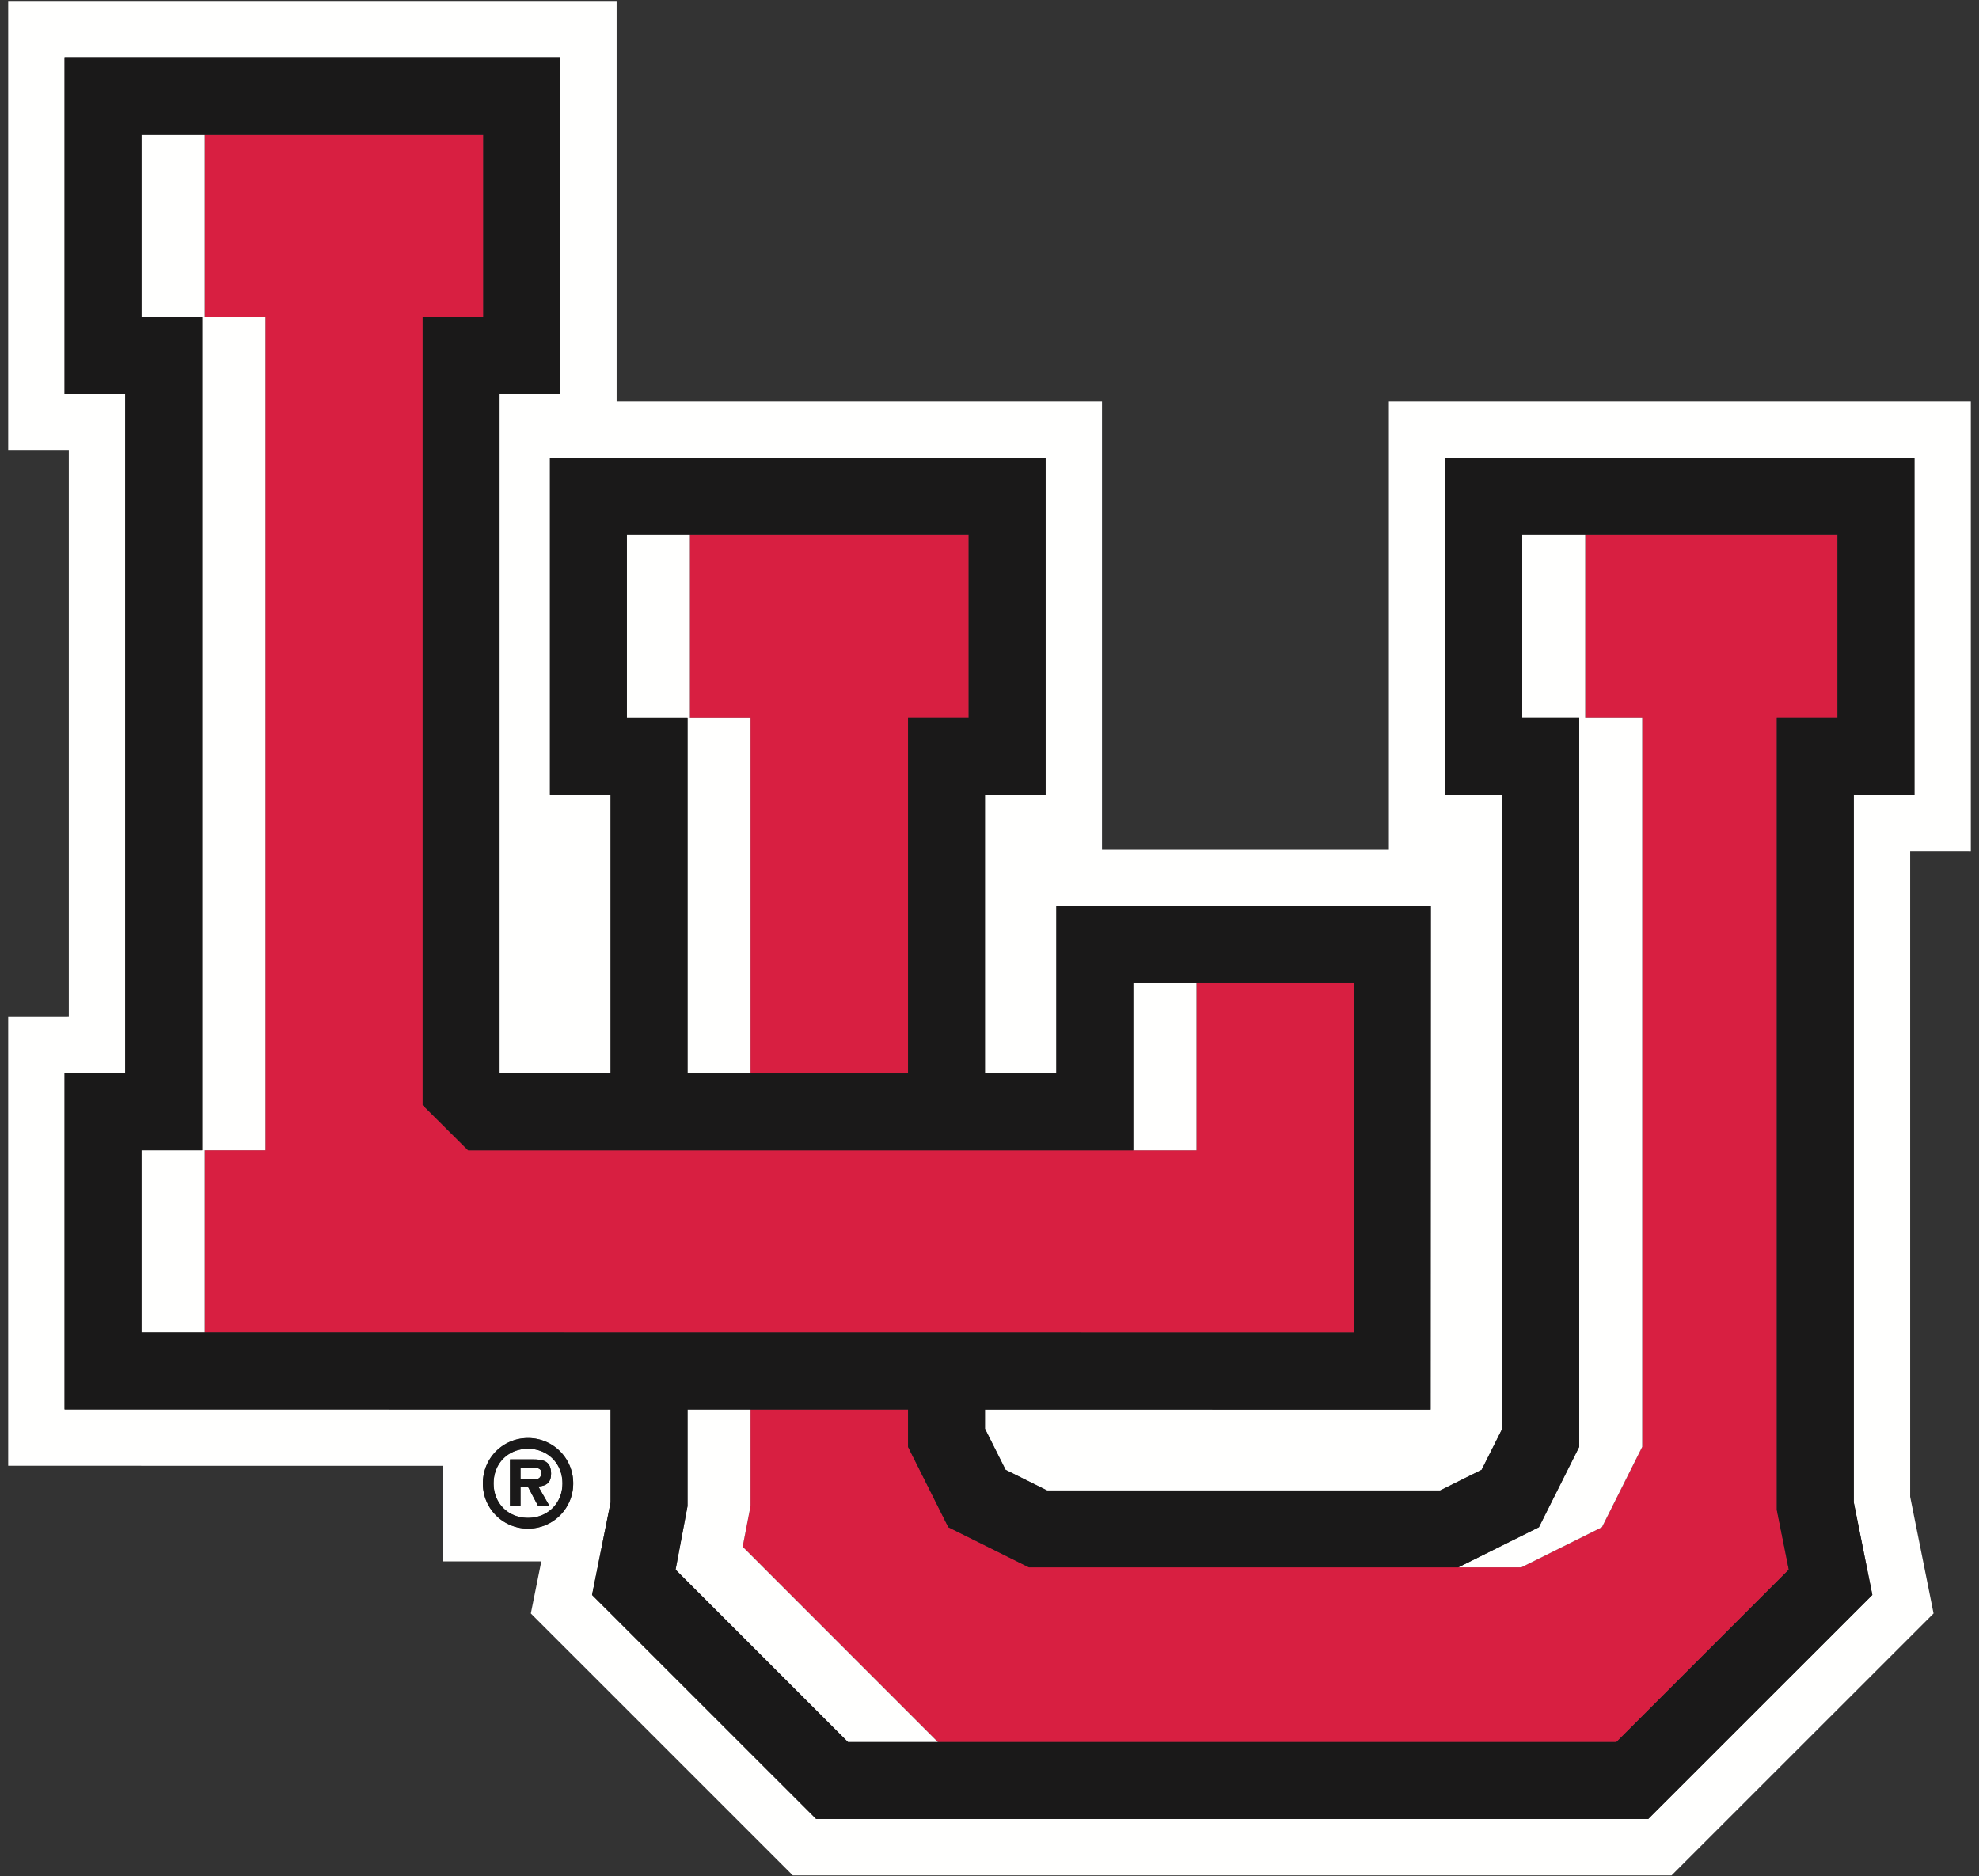
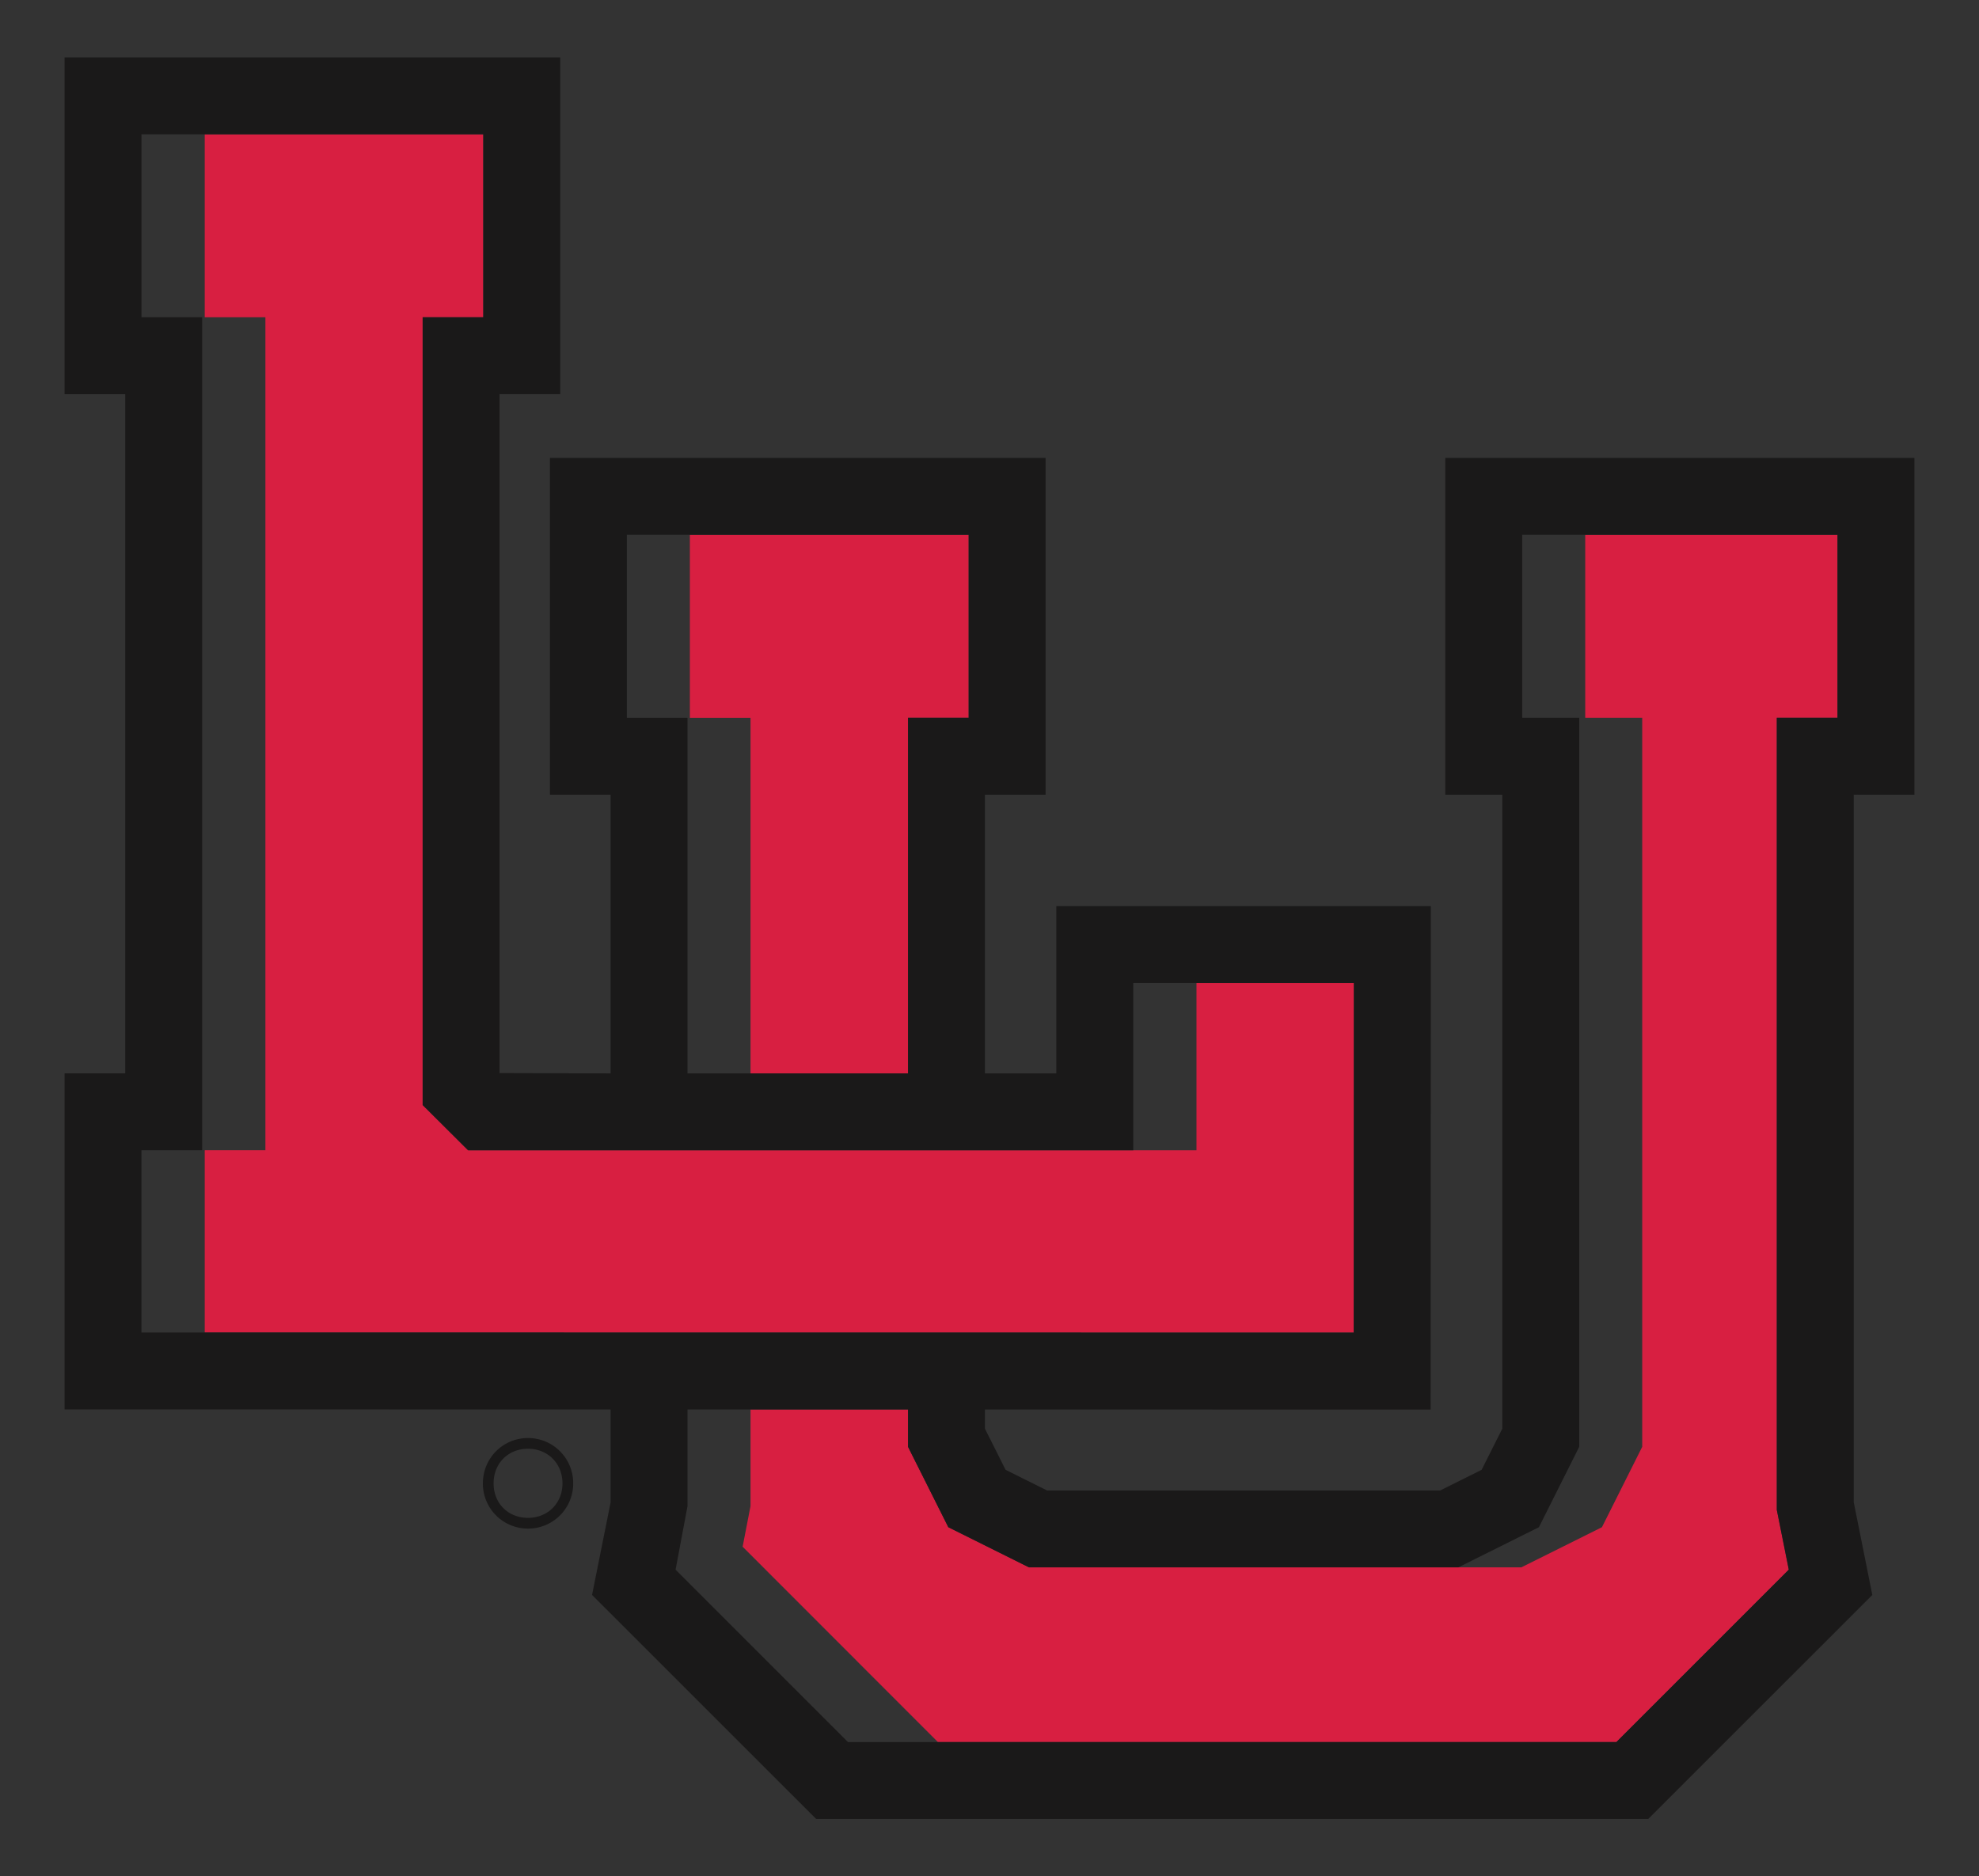
<svg xmlns="http://www.w3.org/2000/svg" viewBox="0 0 193 183" height="183" width="193">
  <rect x="0" y="0" width="193" height="183" fill="#333333" stroke="none" />
  <g fill-rule="evenodd" fill="none">
    <path d="M88.555 141.109v-3.644l-15.362-.002v9.428l-.769 3.957 19.045 19.056h66.166l16.816-16.816-1.168-5.824V70.006h5.918V52.164h-24.603v17.842h5.558v71.099l-3.929 7.842-7.862 3.914h-48.019l-7.862-3.914-3.929-7.838M73.193 70.008v34.679h15.362V70.006h5.914V52.164h-27.19v17.844h5.914" fill="#D81F41" />
    <path d="M132.039 95.877h-15.353v16.308H45.65l-4.431-4.413V30.943h5.914V13.097H19.965v17.846h5.918v81.237h-5.918v17.777h-6.168l118.226.012.016-34.092" fill="#D81F41" />
-     <path d="M52.791 152.279l-1.022 5.08 25.549 25.543h85.698l25.551-25.543-2.281-11.382V83.006h.414l5.501.002V39.164H135.45v43.711h-27.98V39.164H60.135V.097H.799v43.846h5.912v55.235l-.413.002H.799v43.775l39.506.004h2.883v9.32h9.603zm-1.295-3.197a4.387 4.387 0 0 1-4.404-4.406c0-2.457 1.947-4.426 4.404-4.426a4.399 4.399 0 0 1 4.405 4.426 4.394 4.394 0 0 1-4.405 4.406zM6.299 137.455V104.68h5.914V38.445H6.299V5.598h48.336v32.843h-5.916v66.215l10.83.031V77.506h-5.914V44.664h48.334v32.844h-5.914v27.179h6.963V88.375h36.521l-.019 49.098-43.465-.006v1.869l2.013 4.012 4.041 2.013h38.346l4.041-2.013 2.016-4.016V77.508h-5.561V44.664h45.75v32.844l-5.915-.002v69.014l1.81 9.033-21.856 21.849H79.596L57.74 155.553l1.809-9.028v-9.062l-53.25-.008z" fill="#FFFFFE" />
-     <path d="M51.496 141.295c-1.925 0-3.358 1.402-3.358 3.381 0 1.959 1.433 3.359 3.358 3.359 1.892 0 3.359-1.4 3.359-3.359 0-1.979-1.467-3.381-3.359-3.381zm2.114 5.617h-1.112l-1.023-1.935h-.713v1.935h-1.023v-4.582h2.225c1.058 0 1.779.188 1.779 1.4 0 .846-.432 1.192-1.245 1.247l1.112 1.935z" fill="#FFFFFE" />
-     <path d="M51.753 143.131h-.991v1.156h1.224c.512 0 .801-.111.801-.689 0-.467-.59-.467-1.034-.467M110.52 112.185h6.166V95.877h-6.166zM19.965 112.18h5.918V30.943h-5.918V13.097h-6.168v17.846h5.918v81.237h-5.918v17.777h6.168V112.18M156.227 148.947l3.929-7.842V70.006h-5.558V52.164h-6.145v17.842h5.559v71.099l-3.93 7.842-7.861 3.914h6.144l7.862-3.914M73.193 146.891v-9.428h-6.144v9.428l-1.164 6.197 16.816 16.816h8.768l-19.045-19.056.769-3.957M67.049 104.687h6.144V70.008h-5.914V52.164h-6.144v17.844h5.914v34.679" fill="#FFFFFE" />
    <path d="M51.496 140.25c-2.457 0-4.404 1.969-4.404 4.426a4.387 4.387 0 0 0 4.404 4.406 4.394 4.394 0 0 0 4.405-4.406 4.399 4.399 0 0 0-4.405-4.426zm0 7.785c-1.925 0-3.358-1.4-3.358-3.359 0-1.979 1.433-3.381 3.358-3.381 1.892 0 3.359 1.402 3.359 3.381 0 1.959-1.467 3.359-3.359 3.359z" fill="#1A1919" />
-     <path d="M53.743 143.73c0-1.212-.721-1.4-1.779-1.4h-2.225v4.582h1.023v-1.935h.713l1.023 1.935h1.112l-1.112-1.935c.813-.055 1.245-.401 1.245-1.247zm-1.757.557h-1.224v-1.156h.991c.444 0 1.034 0 1.034.467 0 .578-.289.689-.801.689z" fill="#1A1919" />
    <path d="M59.549 146.525l-1.809 9.028 21.856 21.849h81.144l21.856-21.849-1.81-9.033V77.506l5.915.002V44.664h-45.75v32.844h5.561v61.824l-2.016 4.016-4.041 2.013h-38.346l-4.041-2.013-2.013-4.012v-1.869l43.465.006.019-49.098h-36.521v16.312h-6.963V77.508h5.914V44.664H53.635v32.842h5.914v27.181l-10.83-.031V38.441h5.916V5.598H6.299v32.847h5.914v66.235H6.299v32.775l53.25.008v9.062zm40.797 6.336h41.875l7.861-3.914 3.93-7.842V70.006h-5.559V52.164h30.748v17.842h-5.918v77.258l1.168 5.824-16.816 16.816H82.701l-16.816-16.816 1.164-6.197v-9.428h6.144l15.362.002v3.644l3.929 7.838 7.862 3.914zM61.135 52.164h33.334v17.842h-5.914v34.681H67.049V70.008h-5.914V52.164zm-47.338 77.793V112.18h5.918V30.943h-5.918V13.097h33.336v17.846h-5.914v76.829l4.431 4.413h64.87V95.877h21.519l-.016 34.092-118.226-.012z" fill="#1A1919" />
  </g>
</svg>